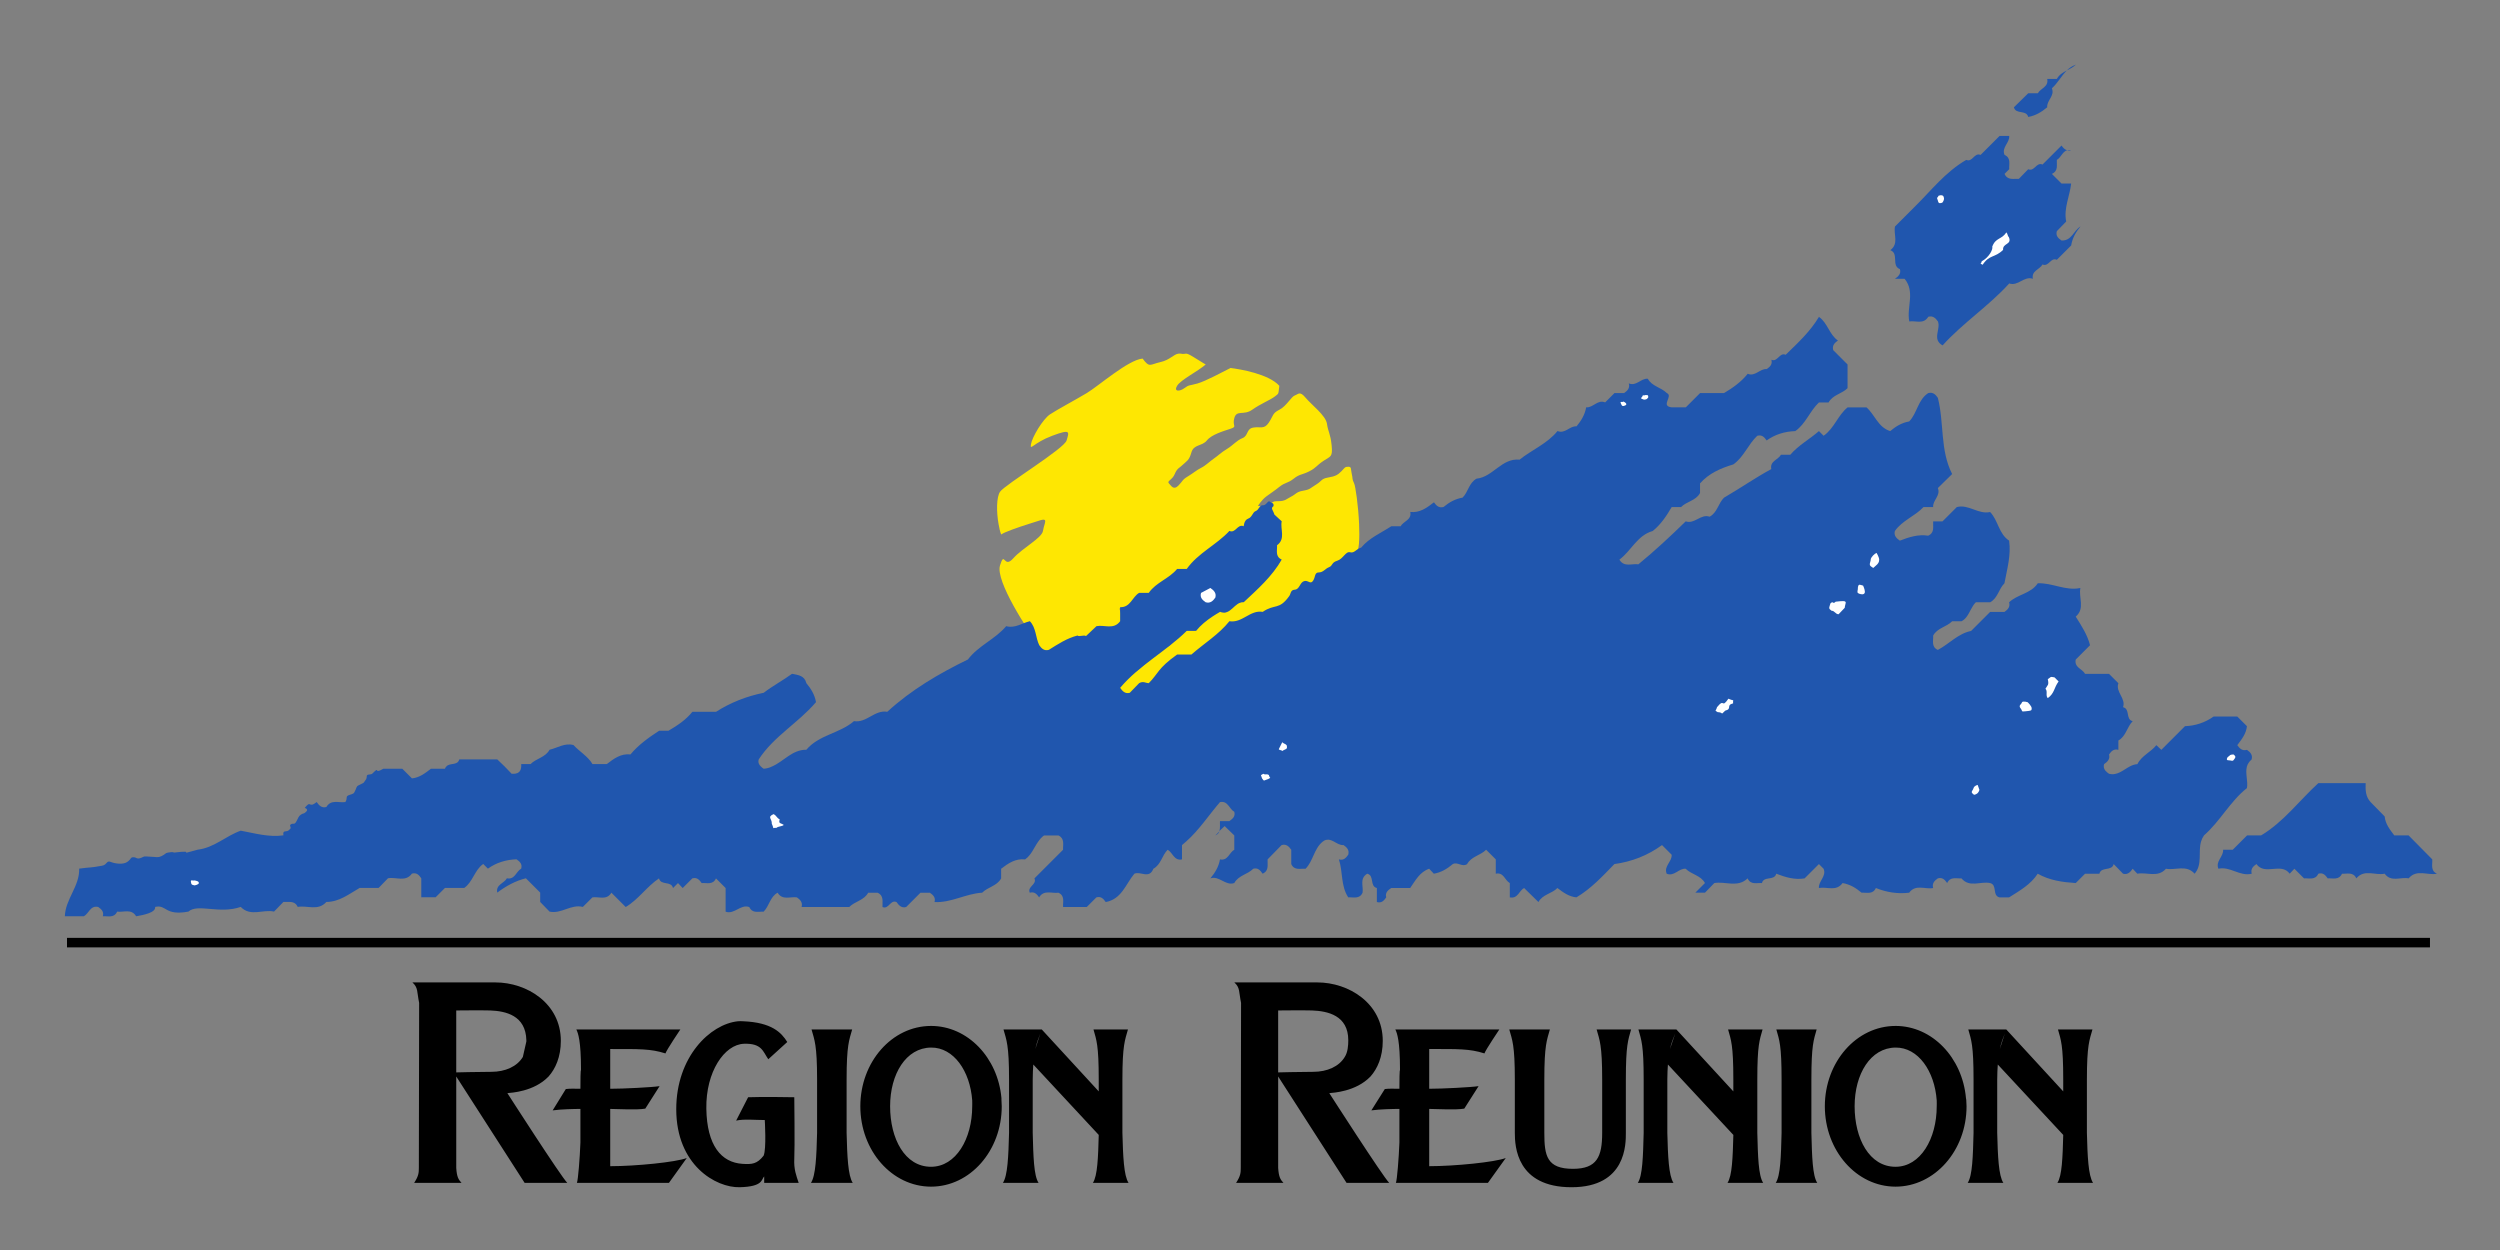
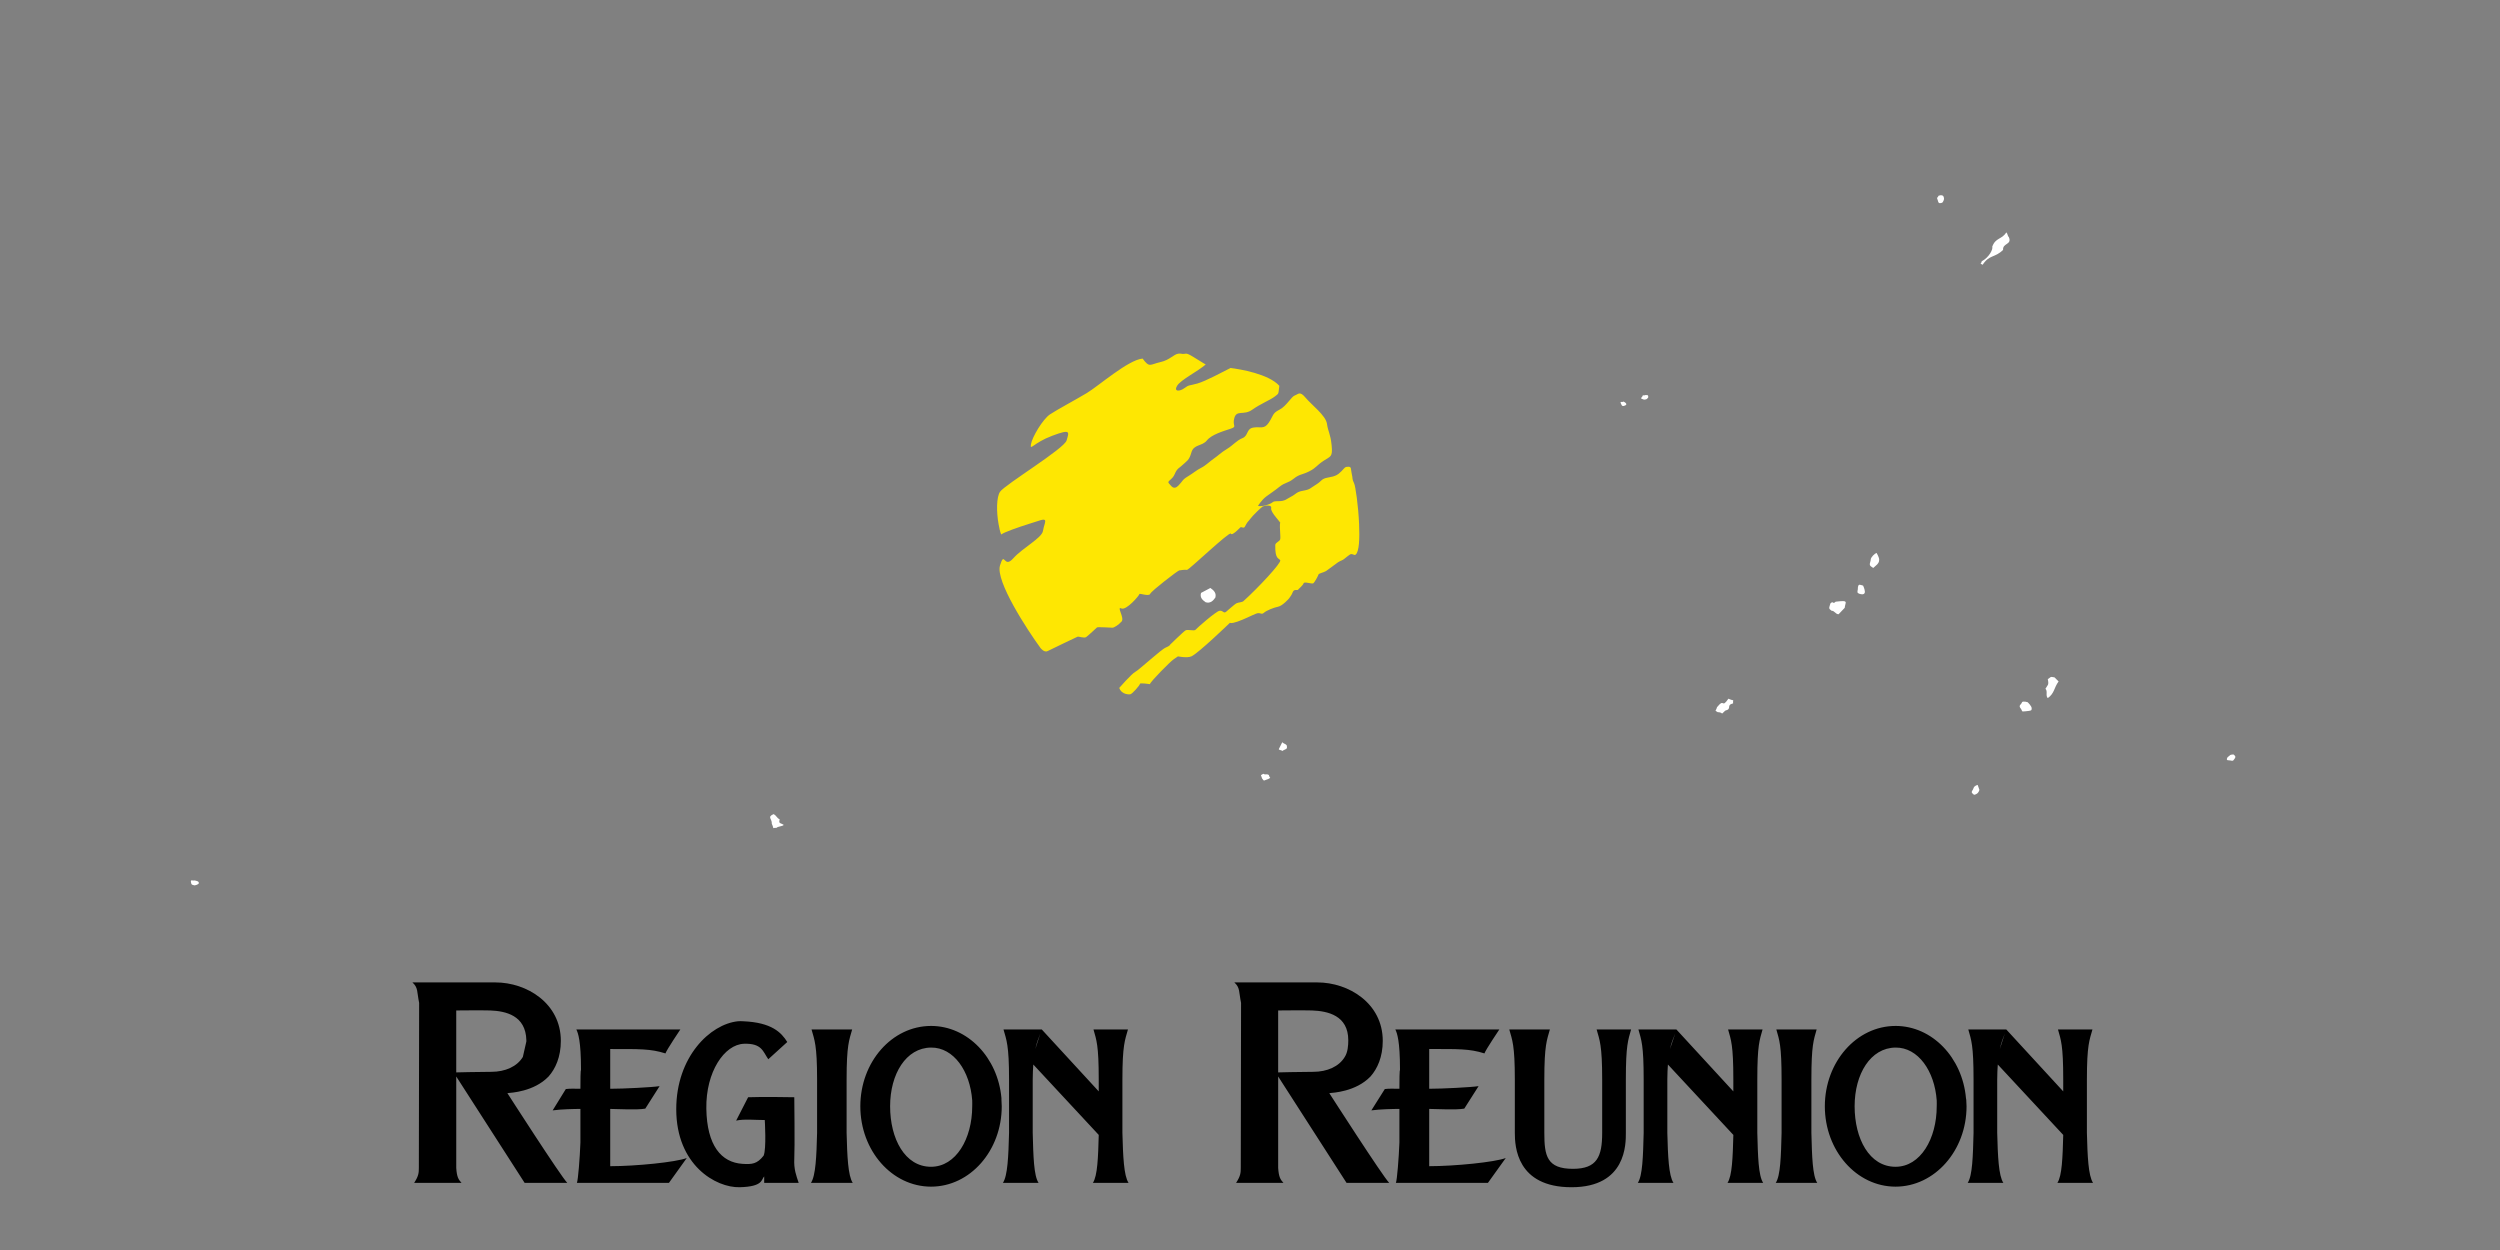
<svg xmlns="http://www.w3.org/2000/svg" version="1.1" width="400" height="200" id="svg2816" xml:space="preserve">
  <rect width="100%" height="100%" fill="#808080" stroke="none" />
  <defs id="defs2820" />
  <g transform="matrix(1.25,0,0,-1.25,-254.799,1061.948)" id="g2826">
    <g transform="matrix(1.496,0,0,1.496,-81.169,-314.451)" id="g3355">
      <path d="m 364.188,117.719 c -0.515,0.064 -0.935,0.686 -1.938,0.906 -1.143,0.258 -1.144,0.642 -1.906,-0.375 -1.527,0.126 -4.697,2.922 -5.969,3.688 -1.272,0.762 -3.172,1.771 -3.938,2.281 -0.762,0.507 -1.905,2.425 -2.031,3.188 -0.129,0.765 0.247,-0.144 2.281,-0.906 2.034,-0.765 1.783,-0.391 1.531,0.5 -0.255,0.891 -6.618,4.738 -7.125,5.5 -0.384,0.576 -0.387,2.144 -0.156,3.438 0.075,0.423 0.155,0.813 0.281,1.125 0.348,-0.261 1.792,-0.759 2.938,-1.125 0.528,-0.177 1.002,-0.325 1.281,-0.406 0.555,-0.159 0.539,0.037 0.438,0.406 -0.06,0.189 -0.14,0.462 -0.188,0.75 -0.126,0.762 -2.171,1.794 -3.188,2.938 -1.017,1.146 -0.899,-0.906 -1.406,0.75 -0.51,1.653 2.946,6.933 4.344,8.844 0,0 0.399,0.504 0.75,0.312 0.348,-0.189 3.188,-1.531 3.188,-1.531 0.126,-0.066 0.716,0.19 0.938,0.031 0.222,-0.159 1.156,-1.031 1.156,-1.031 0.096,-0.063 1.497,0.031 1.656,0.031 0.159,0 0.621,-0.275 0.969,-0.656 0.351,-0.381 -0.571,-1.661 -0.031,-1.406 0.54,0.255 1.938,-1.405 1.938,-1.531 0,-0.129 1.03,0.287 1.156,-0.031 0.129,-0.318 2.938,-2.467 3.094,-2.5 0.162,-0.03 0.589,-0.096 0.844,-0.062 0.192,0.024 4.561,-4.16 4.688,-3.875 0.126,0.288 1,-0.656 1,-0.656 0.159,-0.129 0.371,0.161 0.5,-0.094 0.057,-0.117 0.114,-0.215 0.156,-0.281 0.156,-0.273 0.229,-0.279 0.406,-0.531 0.222,-0.321 1.218,-1.281 1.344,-1.344 0.129,-0.063 1.002,-0.257 0.906,0.188 -0.096,0.447 1.098,1.561 0.969,1.594 -0.018,0.002 -0.025,0.025 -0.031,0.094 -0.039,0.333 0.085,1.412 0.031,1.625 -0.063,0.258 -0.525,0.352 -0.531,0.625 -0.03,1.557 0.375,1.37 0.531,1.625 0.162,0.255 -2.35,2.944 -3.938,4.375 -0.138,0.126 -0.497,0.123 -0.719,0.219 -0.222,0.096 -1.063,0.875 -1.156,0.938 -0.273,0.18 -0.306,-0.191 -0.688,-0.125 -0.381,0.063 -2.437,1.872 -2.562,2.031 -0.126,0.159 -0.841,-0.064 -1.062,0.062 -0.222,0.129 -1.656,1.531 -1.656,1.531 0,0 0.008,0.12 -0.469,0.312 -0.477,0.189 -2.869,2.402 -3.25,2.594 -0.381,0.189 -1.719,1.719 -1.719,1.719 0.285,0.762 1.099,0.688 1.156,0.688 0.222,0 1.062,-0.999 1.062,-1.125 0,-0.126 1.062,0.031 1.062,0.031 0.096,-0.318 2.212,-2.433 2.5,-2.625 0.285,-0.189 0.5,-0.344 0.5,-0.344 0,0 0.97,0.204 1.438,0 0.732,-0.318 4.125,-3.594 4.125,-3.594 0,0 0.081,0.13 0.812,-0.125 0.732,-0.255 1.492,-0.655 1.969,-0.844 0.477,-0.192 0.556,0.161 0.844,-0.094 0.285,-0.255 1.054,-0.56 1.531,-0.656 0.477,-0.096 1.156,-0.875 1.156,-0.875 0.096,-0.159 0.28,-0.34 0.406,-0.688 0.129,-0.351 0.499,-0.154 0.562,-0.25 0.063,-0.096 0.531,-0.466 0.594,-0.688 0.063,-0.222 0.869,0.096 1.031,0 0.156,-0.096 0.529,-0.811 0.562,-0.938 0.033,-0.129 0.557,-0.216 0.812,-0.375 0.252,-0.159 0.993,-0.746 1.281,-0.938 0.285,-0.189 0.467,-0.181 0.719,-0.406 0.255,-0.222 0.279,-0.214 0.531,-0.406 0.255,-0.192 0.466,0.129 0.625,0 0.393,-0.315 0.441,-1.733 0.375,-3.281 -0.084,-1.938 -0.387,-4.059 -0.531,-4.344 -0.252,-0.51 -0.124,-0.493 -0.25,-1 -0.129,-0.51 0.006,-0.781 -0.375,-0.781 -0.384,0 -0.369,0.116 -0.75,0.5 -0.381,0.381 -0.644,0.53 -1.406,0.656 -0.762,0.126 -0.645,0.366 -1.281,0.75 -0.636,0.381 -0.613,0.527 -1.375,0.656 -0.762,0.126 -0.774,0.373 -1.281,0.625 -0.51,0.258 -0.641,0.5 -1.406,0.5 -0.762,0 -0.363,0.12 -1.125,0.375 -0.762,0.252 -1.031,0.125 -1.031,0.125 0,0 0.365,-0.616 0.875,-1 0.507,-0.381 0.77,-0.521 1.406,-1.031 0.636,-0.51 0.895,-0.365 1.531,-0.875 0.636,-0.507 0.894,-0.4 1.656,-0.781 0.762,-0.384 0.766,-0.615 1.531,-1.125 0.762,-0.507 1.001,-0.384 0.875,-1.656 -0.126,-1.275 -0.374,-1.421 -0.5,-2.312 -0.126,-0.891 -1.645,-2.019 -2.281,-2.781 -0.636,-0.765 -0.775,-0.376 -1.156,-0.25 -0.381,0.129 -0.894,1.15 -1.656,1.531 -0.762,0.384 -0.618,0.61 -1.125,1.375 -0.51,0.762 -0.891,0.402 -1.656,0.531 -0.762,0.126 -0.52,0.873 -1.156,1.125 -0.636,0.255 -1.02,0.775 -1.656,1.156 -0.636,0.381 -1.025,0.779 -1.406,1.031 -0.381,0.255 -0.868,0.748 -1.375,1 -0.51,0.258 -0.77,0.522 -1.406,0.906 -0.636,0.381 -0.524,0.49 -1.031,1 -0.51,0.51 -0.745,0.005 -1,-0.25 -0.255,-0.255 0.37,-0.364 0.625,-1 0.255,-0.639 0.525,-0.653 0.906,-1.031 0.381,-0.384 0.62,-0.39 0.875,-1.281 0.255,-0.891 1.149,-0.645 1.656,-1.281 0.507,-0.636 1.769,-0.995 2.531,-1.25 0.765,-0.255 0.151,-0.265 0.406,-1.156 0.252,-0.891 1.015,-0.239 1.906,-0.875 0.891,-0.636 1.899,-1.025 2.406,-1.406 0.51,-0.381 0.371,-0.265 0.5,-1.156 -1.143,-1.272 -4.202,-1.78 -5.219,-1.906 -0.762,0.381 -2.643,1.401 -3.531,1.656 -0.891,0.255 -0.899,0.119 -1.406,0.5 -0.51,0.381 -1.165,0.386 -0.781,-0.25 0.381,-0.636 2.175,-1.519 3.062,-2.281 0,0 -0.264,-0.145 -1.281,-0.781 -1.017,-0.636 -0.742,-0.249 -1.375,-0.375 -0.08,-0.016 -0.176,-0.009 -0.25,0 z" transform="matrix(0.8,0,0,-0.8,0,842)" id="path2856" style="fill:#fee702;fill-opacity:1;fill-rule:nonzero;stroke:none" />
-       <path d="m 460.156,86.812 c -0.386,0.143 -0.704,0.36 -0.969,0.625 0.339,-0.177 0.7,-0.354 0.969,-0.625 z m -0.969,0.625 c -0.422,0.22 -0.816,0.449 -1.062,0.906 l -1.031,0 c 0.18,0.855 -0.712,0.988 -1,1.531 l -1.031,0 -1.531,1.5 c 0.204,0.798 1.327,0.233 1.531,1.031 0.78,-0.132 1.434,-0.53 2.031,-1.031 -0.063,-0.738 0.836,-1.224 0.5,-2.031 0.617,-0.549 1.011,-1.323 1.594,-1.906 z m -7.188,7 c -0.678,0.681 -1.353,1.353 -2.031,2.031 -0.666,-0.297 -0.865,0.828 -1.531,0.531 -2.235,1.29 -3.763,3.296 -5.562,5.062 -0.678,0.681 -1.385,1.385 -2.062,2.062 -0.174,0.849 0.445,1.835 -0.5,2.531 0.963,0.366 0.071,1.665 1.031,2.031 0.141,0.495 -0.174,0.782 -0.531,1.031 l 1.031,0 c 1.155,1.416 0.194,3.047 0.5,4.562 0.696,-0.111 1.521,0.349 2.031,-0.5 0.492,-0.138 0.782,0.143 1.031,0.5 0.327,0.816 -0.667,1.915 0.5,2.562 2.181,-2.415 4.944,-4.21 7.125,-6.625 0.948,0.33 1.586,-0.83 2.531,-0.5 -0.18,-0.858 0.743,-0.988 1.031,-1.531 0.666,0.297 0.868,-0.797 1.531,-0.5 l 1.531,-1.531 c 0.129,-0.783 0.499,-1.434 1,-2.031 -0.738,0.429 -0.936,1.551 -2.031,1.5 -0.36,-0.246 -0.638,-0.505 -0.5,-1 0.339,-0.339 0.661,-0.689 1,-1.031 -0.285,-1.413 0.381,-2.7 0.531,-4.062 l -1.031,0 c -0.342,-0.339 -0.695,-0.692 -1.031,-1.031 0.717,-0.324 0.495,-0.945 0.531,-1.5 0.437,-0.234 0.6,-0.885 1.094,-1.031 -0.247,-0.071 -0.43,-0.262 -0.594,-0.5 -0.681,0.678 -1.353,1.353 -2.031,2.031 -0.663,-0.294 -0.868,0.8 -1.531,0.5 -0.339,0.339 -0.661,0.695 -1,1.031 -0.555,-0.033 -1.207,0.189 -1.531,-0.531 0.168,-0.171 0.329,-0.329 0.5,-0.5 -0.036,-0.552 0.217,-1.204 -0.5,-1.531 -0.342,-0.804 0.563,-1.29 0.5,-2.031 l -1.031,0 z m 7.219,1.531 c 0.123,0.035 0.273,0.047 0.438,0 -0.167,-0.035 -0.317,-0.036 -0.438,0 z m -26.531,17.812 c -0.933,1.578 -2.267,2.8 -3.562,4.062 -0.663,-0.297 -0.868,0.828 -1.531,0.531 0.138,0.495 -0.146,0.754 -0.5,1 -0.738,-0.063 -1.227,0.839 -2.031,0.5 -0.696,0.873 -1.586,1.504 -2.531,2.062 l -2.562,0 -1.531,1.531 -1.5,0 c -1.269,-0.144 0.207,-1.213 -0.531,-1.531 -0.603,-0.612 -1.587,-0.709 -2.031,-1.531 -0.738,-0.063 -1.227,0.839 -2.031,0.5 0.138,0.495 -0.143,0.782 -0.5,1.031 l -1.031,0 -1,1 c -0.804,-0.339 -1.296,0.594 -2.031,0.531 -0.135,0.783 -0.53,1.434 -1.031,2.031 -0.738,-0.063 -1.224,0.839 -2.031,0.5 -1.104,1.356 -2.736,2.006 -4.062,3.062 -1.911,-0.189 -2.845,1.857 -4.594,2.031 -0.822,0.444 -0.891,1.428 -1.5,2.031 -0.783,0.132 -1.434,0.496 -2.031,1 -0.492,0.141 -0.782,-0.143 -1.031,-0.5 -0.75,0.579 -1.502,1.148 -2.531,1.031 0.18,0.858 -0.743,0.988 -1.031,1.531 l -1,0 c -1.116,0.729 -2.358,1.243 -3.219,2.281 -0.573,0.159 -0.711,0.626 -1.188,0.5 -0.477,-0.126 -0.739,0.714 -1.375,0.906 -0.636,0.192 -0.464,0.531 -0.875,0.688 -0.414,0.159 -0.617,0.562 -1.094,0.562 -0.477,0 -0.34,0.492 -0.625,0.906 -0.288,0.414 -0.525,-0.128 -0.969,0.031 -0.447,0.159 -0.462,0.873 -0.969,0.906 -0.51,0.03 -0.403,0.464 -0.625,0.719 -1.08,1.494 -1.508,0.765 -2.812,1.656 -0.678,-0.117 -1.226,0.188 -1.781,0.5 -0.552,0.312 -1.112,0.611 -1.781,0.5 -1.146,1.431 -2.709,2.369 -4.062,3.562 l -1.531,0 c -2.1,1.494 -2.011,2.046 -3.031,3.062 -0.336,0 -0.584,-0.255 -1.031,0 -0.336,0.339 -0.661,0.692 -1,1.031 -0.492,0.141 -0.785,-0.177 -1.031,-0.531 2.043,-2.424 4.893,-3.889 7.125,-6.094 l 1,0 c 0.492,-0.615 1.108,-1.105 1.75,-1.531 0.264,-0.177 0.536,-0.338 0.812,-0.5 1.167,0.459 1.517,-1.106 2.531,-1.031 1.494,-1.404 3.027,-2.744 4.062,-4.562 -0.72,-0.324 -0.464,-0.976 -0.5,-1.531 0.945,-0.69 0.323,-1.714 0.5,-2.562 -0.342,-0.339 -0.442,-0.38 -0.781,-0.719 -0.141,-0.498 -0.451,-0.657 -0.094,-0.906 0.03,-0.411 -0.153,-0.244 -0.375,-0.469 -0.222,-0.222 -0.369,0.405 -0.75,0.375 -0.381,-0.033 -0.43,0.499 -0.781,0.625 -0.348,0.129 -0.365,0.653 -0.812,0.812 -0.444,0.159 -0.469,0.812 -0.469,0.812 -0.663,-0.297 -0.868,0.797 -1.531,0.5 -1.395,1.506 -3.348,2.353 -4.562,4.062 l -1.031,0 c -0.852,1.047 -2.251,1.431 -3.031,2.562 l -1.031,0 c -0.738,0.429 -0.936,1.582 -2.031,1.531 l 0,1 0,0.5 c -0.693,0.948 -1.685,0.357 -2.531,0.531 -0.51,0.51 -0.615,0.552 -1.125,1.062 -0.171,-0.168 -0.735,0.108 -0.906,-0.062 -1.128,0.288 -2.096,0.925 -3.062,1.531 -0.495,0.141 -0.785,-0.14 -1.031,-0.5 -0.399,-0.822 -0.322,-1.849 -1,-2.562 -0.843,0.198 -1.595,0.792 -2.531,0.531 -1.176,1.395 -2.987,2.09 -4.094,3.562 -3.111,1.515 -6.057,3.242 -8.625,5.594 -1.35,-0.234 -2.216,1.222 -3.562,1 -1.515,1.317 -3.753,1.458 -5.094,3.062 -1.497,-0.027 -2.42,1.244 -3.656,1.781 -0.288,0.141 -0.573,0.226 -0.906,0.25 -0.114,-0.078 -0.226,-0.154 -0.312,-0.25 -0.189,-0.189 -0.315,-0.414 -0.219,-0.75 1.602,-2.469 4.256,-3.92 6.125,-6.125 -0.135,-0.783 -0.53,-1.434 -1.031,-2.031 -0.195,-0.81 -0.88,-0.874 -1.531,-1 -0.987,0.72 -2.062,1.284 -3.031,2.031 -1.821,0.369 -3.525,1.032 -5.094,2.031 l -2.531,0 c -0.696,0.873 -1.615,1.473 -2.562,2.031 l -1,0 c -1.116,0.729 -2.201,1.496 -3.062,2.531 -1.029,-0.117 -1.778,0.455 -2.531,1.031 l -1.531,0 c -0.507,-0.849 -1.384,-1.323 -2.031,-2.031 -0.934,-0.261 -1.72,0.305 -2.562,0.5 -0.443,0.822 -1.429,0.922 -2.031,1.531 l -1,0 c 0.012,0.099 0.002,0.187 0,0.25 -0.017,0.594 -0.375,0.844 -1.031,0.781 -0.256,-0.258 -0.497,-0.526 -0.75,-0.781 -0.254,-0.255 -0.527,-0.498 -0.781,-0.75 l -4.062,0 c -0.176,0.687 -1.012,0.339 -1.375,0.75 -0.057,0.06 -0.129,0.139 -0.156,0.25 l -1.5,0 c -0.614,0.468 -1.222,0.956 -2.031,1.031 l -1.031,-1.031 -2.031,0 c -1.134,0.672 -0.273,-0.39 -1.188,0.531 0,0 -0.026,0.064 -0.375,0.094 -0.349,0.033 -0.09,0.276 -0.344,0.594 -0.254,0.318 -0.056,0.215 -0.5,0.438 -0.445,0.222 -0.373,0.117 -0.562,0.594 -0.191,0.477 -0.242,0.404 -0.688,0.562 -0.446,0.159 -0.122,0.336 -0.406,0.75 -0.694,0.108 -1.524,-0.318 -2.031,0.531 -0.494,0.141 -0.785,-0.177 -1.031,-0.531 -0.92,0.738 -0.555,-0.287 -1.281,0.625 0,0 0.442,0.118 0.156,0.406 -0.287,0.285 -0.275,0.12 -0.562,0.312 -0.285,0.192 -0.277,0.369 -0.5,0.75 -0.223,0.381 -0.275,0.122 -0.562,0.281 -0.285,0.159 0.161,0.341 -0.156,0.562 -0.313,0.393 -0.761,-0.053 -0.656,0.625 -1.57,0.222 -3.049,-0.221 -4.562,-0.5 -0.79,0.276 -1.52,0.745 -2.25,1.156 -0.73,0.414 -1.478,0.77 -2.344,0.875 -2.674,0.729 0.203,-0.029 -2.531,0.312 -0.19,-0.096 -0.37,-0.033 -0.656,0 -0.286,0.033 -0.274,0.183 -0.688,0.375 -0.412,0.189 -0.457,0.092 -1.25,0.062 -0.796,-0.033 -0.461,-0.064 -0.938,0.125 -0.477,0.192 -0.463,-0.062 -0.812,-0.062 -0.349,0 -0.181,0.121 -0.625,0.469 -0.446,0.351 -1.336,0.223 -1.812,0.031 -0.477,-0.192 -0.366,0.31 -0.938,0.406 -1.504,0.273 -0.979,0.112 -2.438,0.312 0.067,1.869 -1.478,3.261 -1.531,5.094 l 2.031,0 c 0.543,-0.288 0.676,-1.18 1.531,-1 0.356,0.246 0.638,0.508 0.5,1 0.552,-0.036 1.207,0.22 1.531,-0.5 0.694,0.108 1.522,-0.349 2.031,0.5 0.781,-0.132 2.126,-0.394 2.031,-1 1.25,-0.285 0.988,0.977 3.562,0.5 0.986,-0.891 3.306,0.295 5.594,-0.5 1.056,1.089 2.389,0.227 3.562,0.5 0.339,-0.339 0.66,-0.692 1,-1.031 0.552,0.039 1.207,-0.189 1.531,0.531 1.014,-0.192 2.183,0.468 3.062,-0.531 1.4,-0.006 2.434,-0.855 3.562,-1.5 l 2.031,0 c 0.339,-0.342 0.66,-0.692 1,-1.031 0.846,-0.174 1.87,0.445 2.562,-0.5 0.495,-0.141 0.753,0.143 1,0.5 l 0,2.031 1.531,0 c 0.339,-0.339 0.66,-0.664 1,-1 l 2.062,0 c 0.931,-0.645 1.099,-1.917 2.031,-2.562 0.171,0.171 0.329,0.329 0.5,0.5 0.913,-0.654 1.946,-0.961 3.062,-1 0.356,0.246 0.638,0.505 0.5,1 -0.542,0.288 -0.676,1.211 -1.531,1.031 -0.289,0.543 -1.212,0.673 -1.031,1.531 0.927,-0.69 1.928,-1.255 3.062,-1.531 0.508,0.51 1.022,1.021 1.531,1.531 l 0,1 c 0.339,0.339 0.661,0.692 1,1.031 1.252,0.282 2.304,-0.827 3.562,-0.5 L 301.5,175.875 c 0.693,-0.108 1.521,0.352 2.031,-0.5 0.507,0.51 1.021,1.021 1.531,1.531 1.365,-0.807 2.252,-2.187 3.562,-3.062 0.201,0.798 1.299,0.23 1.5,1.031 0.171,-0.174 0.36,-0.36 0.531,-0.531 0.171,0.171 0.329,0.357 0.5,0.531 0.336,-0.342 0.689,-0.692 1.031,-1.031 0.492,-0.138 0.751,0.143 1,0.5 0.552,-0.039 1.207,0.22 1.531,-0.5 0.339,0.339 0.692,0.689 1.031,1.031 l 0,2.531 c 0.948,0.327 1.583,-0.827 2.531,-0.5 0.324,0.72 0.976,0.464 1.531,0.5 0.609,-0.603 0.681,-1.587 1.5,-2.031 0.51,0.852 1.367,0.392 2.062,0.5 0.354,0.246 0.638,0.539 0.5,1.031 l 5.094,0 c 0.6,-0.609 1.587,-0.709 2.031,-1.531 l 1,0 c 0.72,0.327 0.492,0.979 0.531,1.531 0.663,0.297 0.834,-0.828 1.5,-0.531 0.246,0.357 0.536,0.672 1.031,0.531 0.507,-0.51 1.021,-1.021 1.531,-1.531 l 1,0 c 0.354,0.246 0.638,0.508 0.5,1 1.782,0.096 3.348,-0.904 5.094,-1 0.6,-0.609 1.587,-0.709 2.031,-1.531 l 0,-1.031 c 0.753,-0.579 1.534,-1.117 2.562,-1 0.681,-0.471 0.944,-1.261 1.406,-1.906 0.171,-0.243 0.37,-0.482 0.625,-0.656 l 1.531,0 c 0.339,0.156 0.461,0.401 0.5,0.656 0.044,0.282 -0.018,0.584 0,0.875 -1.014,1.02 -2.046,2.046 -3.062,3.062 0.294,0.666 -0.797,0.868 -0.5,1.531 0.492,-0.138 0.754,0.143 1,0.5 0.507,-0.852 1.369,-0.392 2.062,-0.5 0.72,0.327 0.464,0.979 0.5,1.531 l 2.531,0 1.031,-1.031 c 0.492,-0.141 0.754,0.146 1,0.5 1.716,-0.318 2.135,-1.924 3.062,-3.031 0.645,-0.3 1.596,0.609 2.031,-0.531 0.822,-0.444 0.919,-1.428 1.531,-2.031 0.54,0.291 0.676,1.211 1.531,1.031 l 0,-1.531 c 0.156,-0.123 0.293,-0.24 0.438,-0.375 1.395,-1.23 2.416,-2.821 3.625,-4.219 0.855,-0.183 0.988,0.743 1.531,1.031 0.138,0.495 -0.177,0.754 -0.531,1 l -1,0 c -0.022,0.347 0.044,0.745 -0.062,1.062 0.185,-0.185 0.375,-0.346 0.562,-0.531 0.336,0.339 0.689,0.661 1.031,1 l 0,0.656 0,0.875 c -0.543,0.291 -0.676,1.211 -1.531,1.031 -0.132,0.78 -0.527,1.434 -1.031,2.031 0.948,-0.327 1.615,0.827 2.562,0.5 0.441,-0.825 1.431,-0.919 2.031,-1.531 0.495,-0.138 0.754,0.174 1,0.531 0.72,-0.327 0.495,-0.979 0.531,-1.531 0.51,-0.51 0.99,-1.024 1.5,-1.531 0.492,-0.141 0.782,0.143 1.031,0.5 l 0,1.531 c 0.324,0.72 0.976,0.461 1.531,0.5 0.831,-0.84 0.893,-2.153 1.844,-2.906 0.054,-0.048 0.128,-0.086 0.188,-0.125 0.384,-0.162 0.7,-0.04 1,0.125 0.333,0.18 0.644,0.405 1.031,0.375 0.357,0.246 0.638,0.536 0.5,1.031 -0.249,0.357 -0.508,0.638 -1,0.5 0.441,1.329 0.187,2.824 1,4.062 0.552,-0.039 1.207,0.22 1.531,-0.5 0.108,-0.693 -0.349,-1.524 0.5,-2.031 0.798,0.201 0.233,1.327 1.031,1.531 l 0,1.5 c 0.495,0.141 0.754,-0.143 1,-0.5 -0.138,-0.495 0.174,-0.754 0.531,-1 l 2.031,0 c 0.558,-0.801 1.023,-1.714 2.031,-2.062 0.171,0.171 0.329,0.357 0.5,0.531 0.783,-0.135 1.434,-0.527 2.031,-1.031 0.507,-0.267 1.021,0.366 1.531,0 0.444,-0.822 1.428,-0.919 2.031,-1.531 0.339,0.339 0.692,0.689 1.031,1.031 l 0,1.531 c 0.855,-0.183 0.957,0.709 1.5,1 l 0,1.531 c 0.852,0.18 0.988,-0.712 1.531,-1 0.51,0.507 1.024,0.993 1.531,1.5 0.444,-0.822 1.431,-0.891 2.031,-1.5 0.615,0.465 1.221,0.922 2.031,1 1.575,-0.936 2.803,-2.267 4.062,-3.562 1.866,-0.255 3.573,-0.924 5.094,-2.031 0.339,0.336 0.695,0.692 1.031,1.031 0.063,0.738 -0.87,1.224 -0.531,2.031 0.804,0.336 1.293,-0.594 2.031,-0.531 0.6,0.612 1.619,0.706 2.062,1.531 l -1.031,1.031 1.031,0 1,-1.031 c 1.182,-0.21 2.498,0.529 3.562,-0.5 0.324,0.72 0.979,0.461 1.531,0.5 0.204,-0.798 1.33,-0.202 1.531,-1 0.984,0.375 1.957,0.683 3.031,0.5 l 1.531,-1.531 c 0.171,0.171 0.326,0.329 0.5,0.5 0.339,0.804 -0.563,1.325 -0.5,2.062 0.846,-0.174 1.838,0.417 2.531,-0.531 0.783,0.132 1.437,0.527 2.031,1.031 0.555,-0.036 1.204,0.217 1.531,-0.5 1.146,0.459 2.329,0.65 3.562,0.5 0.693,-0.948 1.716,-0.329 2.562,-0.5 -0.138,-0.495 0.143,-0.785 0.5,-1.031 0.492,-0.138 0.751,0.143 1,0.5 0.324,-0.72 0.976,-0.464 1.531,-0.5 0.873,1.032 2.054,0.281 3.062,0.5 0.798,0.204 0.202,1.327 1,1.531 l 1.031,0 c 1.128,-0.714 2.307,-1.37 3.062,-2.531 1.26,0.717 2.643,0.904 4.062,1 0.339,-0.339 0.661,-0.664 1,-1 l 1.531,0 c 0.204,-0.798 1.327,-0.233 1.531,-1.031 0.339,0.339 0.661,0.689 1,1.031 0.495,0.138 0.785,-0.174 1.031,-0.531 0.171,0.171 0.329,0.357 0.5,0.531 1.014,-0.195 2.18,0.465 3.062,-0.531 1.011,0.192 2.183,-0.468 3.062,0.531 0.864,-0.993 0.357,-2.316 0.688,-3.438 0.063,-0.222 0.172,-0.455 0.312,-0.656 1.731,-1.515 2.782,-3.623 4.594,-5.062 0.141,-0.744 -0.204,-1.583 0,-2.312 0.075,-0.27 0.233,-0.513 0.5,-0.75 0.141,-0.495 -0.143,-0.782 -0.5,-1.031 -0.495,0.141 -0.785,-0.146 -1.031,-0.5 0.465,-0.615 0.953,-1.221 1.031,-2.031 l -1.031,-1.031 -2.531,0 c -0.912,0.651 -1.946,0.989 -3.062,1.031 -0.849,0.849 -1.685,1.682 -2.531,2.531 -0.171,-0.171 -0.36,-0.329 -0.531,-0.5 -0.6,0.756 -1.581,1.122 -2.031,2.031 -0.297,0.015 -0.554,0.112 -0.812,0.25 -0.702,0.366 -1.319,1.003 -2.219,0.781 -0.291,-0.201 -0.554,-0.436 -0.562,-0.781 0,-0.072 0.004,-0.154 0.031,-0.25 0.357,-0.246 0.669,-0.536 0.531,-1.031 0.246,-0.357 0.505,-0.638 1,-0.5 l 0,-1 c 0.819,-0.444 0.919,-1.46 1.531,-2.062 -0.798,-0.201 -0.233,-1.296 -1.031,-1.5 0.327,-0.948 -0.83,-1.615 -0.5,-2.562 -0.342,-0.339 -0.664,-0.661 -1,-1 l -2.562,0 c -0.291,-0.546 -1.18,-0.673 -1,-1.531 0.51,-0.507 1.024,-1.021 1.531,-1.531 -0.285,-1.128 -0.925,-2.094 -1.531,-3.062 1.029,-0.873 0.284,-2.049 0.5,-3.062 -1.581,0.342 -3.009,-0.575 -4.562,-0.5 -0.729,1.113 -2.168,1.17 -3.062,2.031 0.138,0.498 -0.146,0.782 -0.5,1.031 l -1.531,0 -0.5,0.5 -1.531,1.531 c -1.41,0.288 -2.353,1.395 -3.562,2.031 -0.72,-0.324 -0.464,-0.976 -0.5,-1.531 0.444,-0.822 1.428,-0.919 2.031,-1.531 l 1,0 c 0.24,-0.129 0.415,-0.293 0.562,-0.5 0.354,-0.477 0.537,-1.102 0.969,-1.531 l 1.531,0 c 0.822,-0.441 0.919,-1.428 1.531,-2.031 0.279,-1.515 0.722,-2.99 0.5,-4.562 -1.113,-0.729 -1.167,-2.168 -2.031,-3.062 -1.251,0.285 -2.303,-0.858 -3.562,-0.531 -0.507,0.51 -1.021,1.024 -1.531,1.531 l -1,0 c -0.036,0.555 0.186,1.207 -0.531,1.531 -1.074,-0.168 -2.047,0.153 -3.031,0.531 -0.354,-0.246 -0.669,-0.539 -0.531,-1.031 0.786,-1.128 2.151,-1.585 3.062,-2.562 l 1.031,0 c -0.063,-0.735 0.836,-1.227 0.5,-2.031 0.507,-0.51 1.021,-0.993 1.531,-1.5 -1.308,-2.568 -0.841,-5.474 -1.531,-8.156 -0.249,-0.357 -0.539,-0.641 -1.031,-0.5 -1.113,0.729 -1.167,2.134 -2.031,3.031 -0.78,0.132 -1.437,0.527 -2.031,1.031 -1.296,-0.402 -1.631,-1.736 -2.531,-2.531 l -2.031,0 c -1.047,0.852 -1.431,2.248 -2.562,3.031 l -0.5,-0.5 c -0.996,0.873 -2.189,1.511 -3.062,2.531 l -1,0 c -0.291,0.543 -1.211,0.673 -1.031,1.531 -1.74,0.945 -3.353,2.07 -5.062,3.062 -0.612,0.603 -0.712,1.587 -1.531,2.031 -0.948,-0.327 -1.615,0.827 -2.562,0.5 -1.635,1.596 -3.296,3.148 -5.062,4.594 -0.693,-0.108 -1.524,0.352 -2.031,-0.5 1.26,-0.93 1.903,-2.595 3.562,-3.062 0.87,-0.696 1.476,-1.615 2.031,-2.562 l 1,0 c 0.603,-0.609 1.587,-0.675 2.031,-1.5 l 0,-1.031 c 0.954,-1.083 2.221,-1.626 3.562,-2.031 1.125,-0.786 1.585,-2.154 2.562,-3.062 0.492,-0.141 0.751,0.143 1,0.5 0.912,-0.654 1.946,-0.961 3.062,-1 1.128,-0.786 1.556,-2.151 2.531,-3.062 l 1.031,0 c 0.444,-0.825 1.428,-0.919 2.031,-1.531 l 0,-2.531 c -0.51,-0.51 -1.024,-1.024 -1.531,-1.531 -0.141,-0.495 0.143,-0.782 0.5,-1.031 -0.933,-0.645 -1.098,-1.886 -2.031,-2.531 z m 53.406,49.875 c -2.04,1.86 -3.704,4.148 -6.125,5.594 l -1.5,0 c -0.51,0.51 -1.024,1.021 -1.531,1.531 l -1.031,0 c 0.063,0.738 -0.839,1.224 -0.5,2.031 1.251,-0.285 2.305,0.858 3.562,0.531 -0.138,-0.495 0.143,-0.785 0.5,-1.031 0.918,1.275 2.635,-0.223 3.562,1.031 0.168,-0.174 0.329,-0.36 0.5,-0.531 l 1.031,1.031 c 0.552,-0.036 1.207,0.217 1.531,-0.5 0.495,-0.141 0.754,0.143 1,0.5 0.555,-0.036 1.204,0.217 1.531,-0.5 0.552,0.036 1.204,-0.22 1.531,0.5 0.873,-1.032 2.023,-0.284 3.031,-0.5 0.693,0.945 1.716,0.326 2.562,0.5 0.873,-1.032 2.023,-0.284 3.031,-0.5 -0.72,-0.327 -0.464,-0.979 -0.5,-1.531 -0.846,-0.849 -1.685,-1.714 -2.531,-2.562 l -1.531,0 c -0.465,-0.615 -0.953,-1.221 -1.031,-2.031 -0.51,-0.51 -0.99,-1.024 -1.5,-1.531 -0.549,-0.585 -0.561,-1.302 -0.531,-2.031 l -5.062,0 z M 368.562,168.812 c -0.148,0.148 -0.29,0.289 -0.438,0.438 0.255,-0.115 0.37,-0.259 0.438,-0.438 z" transform="matrix(0.8,0,0,-0.8,0,842)" id="path2860" style="fill:#2056ae;fill-opacity:1;fill-rule:nonzero;stroke:none" />
      <path d="m 445.656,100.781 c -0.126,0.063 -0.186,-0.001 -0.219,0.125 -0.03,0.129 -0.19,0.089 -0.094,0.281 0.096,0.189 0.06,0.47 0.312,0.438 0.255,-0.033 0.248,-0.058 0.344,-0.25 0.093,-0.189 0.063,-0.31 0,-0.469 -0.063,-0.159 -0.344,-0.125 -0.344,-0.125 z m 7.062,3.969 c -0.474,0.783 -1.149,0.544 -1.5,1.531 0.096,0.255 -0.306,1.119 -1.125,1.562 -0.141,0.495 -0.263,0.129 0.094,0.375 0.729,-1.11 1.3,-0.718 2.188,-1.594 -0.066,-0.738 0.964,-0.537 0.625,-1.344 -0.171,-0.171 -0.11,-0.36 -0.281,-0.531 z m -38.656,17.406 c -0.033,0.093 -0.217,-0.062 -0.25,0.094 -0.03,0.162 -0.284,0.216 -0.062,0.312 0.222,0.093 0.216,0.092 0.375,0.062 0.159,-0.033 0.154,-0.06 0.25,-0.156 0.096,-0.096 0.031,-0.154 0.031,-0.25 0,-0.096 -0.344,-0.062 -0.344,-0.062 z m -2.281,0.688 c -0.159,0.129 -0.41,-0.099 -0.281,0.219 0.126,0.318 0.214,0.285 0.406,0.219 0.189,-0.063 0.186,-0.123 0.156,-0.219 -0.033,-0.093 -0.281,-0.219 -0.281,-0.219 z m 27.062,16.188 c -0.192,0.063 -0.625,0.467 -0.625,0.719 0,0.258 -0.256,0.558 0.062,0.75 0.315,0.192 0.119,0.193 0.438,-0.062 0.318,-0.255 0.406,-0.429 0.406,-0.688 0,-0.252 -0.281,-0.719 -0.281,-0.719 z m -1.781,3.406 c -0.087,-0.008 -0.156,0.029 -0.188,0.156 -0.066,0.255 0.003,0.211 -0.062,0.469 -0.063,0.252 0.06,0.309 0.312,0.375 0.255,0.063 0.469,0.005 0.469,-0.25 0,-0.255 -0.188,-0.656 -0.188,-0.656 -0.128,-0.032 -0.257,-0.086 -0.344,-0.094 z m -69.469,0.344 c -0.339,0.174 -0.661,0.36 -1,0.531 -0.138,0.495 0.146,0.754 0.5,1 0.495,0.141 0.782,-0.143 1.031,-0.5 0.138,-0.495 -0.174,-0.782 -0.531,-1.031 z M 435.25,144.188 c -0.165,-0.004 -0.403,0.022 -0.781,0.062 -0.339,0.342 -0.224,-0.151 -0.562,0.188 -0.138,0.495 -0.232,0.532 0.125,0.781 0.339,0 0.411,0.375 0.75,0.375 0.339,-0.339 0.317,-0.345 0.656,-0.688 0.041,-0.464 0.307,-0.708 -0.188,-0.719 z m 22.219,8.125 c -0.068,0.03 -0.123,0.109 -0.312,0.219 0.144,0.687 -0.019,0.596 -0.25,1.031 0.273,0.27 -0.023,0.73 0.25,1 0.735,-0.522 0.637,-1.082 1.156,-1.781 -0.135,-0.138 -0.299,-0.302 -0.438,-0.438 -0.238,-0.042 -0.338,-0.062 -0.406,-0.031 z M 423,154.625 c -0.78,1.134 -0.367,-0.141 -1.219,0.906 -0.138,0.495 -0.297,0.282 0.062,0.531 0.726,0.03 0.231,0.393 0.812,-0.156 0.798,-0.204 0.046,-0.577 0.844,-0.781 -0.036,-0.552 0.22,-0.173 -0.5,-0.5 z m 31.562,0.312 c -0.103,0.008 -0.156,0.029 -0.188,0.125 -0.063,0.189 -0.38,0.279 -0.125,0.594 0.252,0.321 -0.007,0.376 0.562,0.312 0.573,-0.063 0.625,-0.054 0.625,-0.312 C 455.438,155.404 455,155 455,155 c -0.191,-0.065 -0.334,-0.07 -0.438,-0.062 z m -79.281,4.344 c -0.171,0.342 -0.207,0.411 -0.375,0.75 0.168,0.171 0.204,0.019 0.375,0.188 0.354,-0.246 0.607,-0.13 0.469,-0.625 -0.171,-0.171 -0.301,-0.141 -0.469,-0.312 z m 101.75,1.312 c -0.222,0 -0.374,0.029 -0.438,0.125 -0.063,0.093 -0.187,0.088 -0.25,0.25 -0.066,0.159 -0.068,0.25 0.188,0.25 0.252,0 0.374,0.128 0.5,-0.031 0.126,-0.159 0.188,-0.248 0.188,-0.344 0,-0.096 -0.188,-0.25 -0.188,-0.25 z M 373.25,162.656 c -0.357,0.246 -0.263,0.006 -0.125,0.5 0.246,0.357 0.164,0.203 0.656,0.062 0.357,-0.246 0.201,0.058 0.062,-0.438 -0.342,-0.171 -0.258,0.043 -0.594,-0.125 z m 76.406,1.188 c 0,0 -0.374,0.086 -0.438,0.344 -0.063,0.252 -0.314,0.373 -0.125,0.562 0.192,0.192 0.182,0.189 0.438,0.062 0.252,-0.129 0.312,-0.438 0.312,-0.438 l -0.188,-0.531 z m -128.781,3.125 c -0.72,0.327 -0.151,0.479 -0.188,1.031 0.324,0.72 -0.052,0.402 0.5,0.438 0.171,-0.171 0.61,-0.141 0.781,-0.312 -0.357,-0.246 -0.576,-0.099 -0.438,-0.594 -0.339,-0.171 -0.317,-0.392 -0.656,-0.562 z m -62.281,7.094 c -0.079,0.041 -0.024,0.169 0,0.312 0.032,0.189 0.247,0.186 0.375,0.219 0,0 0.438,-0.091 0.438,-0.25 0,-0.159 -0.09,-0.187 -0.312,-0.25 -0.223,-0.063 -0.121,0.002 -0.375,-0.031 -0.064,-0.007 -0.099,-0.014 -0.125,0 z" transform="matrix(0.8,0,0,-0.8,0,842)" id="path2890" style="fill:white;fill-opacity:1;fill-rule:nonzero;stroke:none" />
-       <path d="m 196.246,697.429 202.179,0" id="path2910" style="fill:none;stroke:black;stroke-width:0.814;stroke-linecap:butt;stroke-linejoin:miter;stroke-miterlimit:4;stroke-opacity:1;stroke-dasharray:none" />
      <path d="m 282.25,184.969 c 0.635,0.573 0.47,1.002 0.719,2.188 l -0.031,17.656 c 0,0.51 -0.023,0.862 -0.5,1.594 l 5.062,0 c -0.319,-0.351 -0.498,-0.607 -0.562,-1.594 l 0,-9.781 7.312,11.375 4.562,0 c -0.698,-0.702 -6.406,-9.594 -6.406,-9.594 0.381,-0.042 2.838,-0.146 4.406,-1.781 0.727,-0.819 1.312,-2.075 1.312,-3.812 0,-4.008 -3.631,-6.25 -7,-6.25 l -8.875,0 z m 87.906,0 c 0.633,0.573 0.47,1.002 0.719,2.188 l -0.031,17.656 c 0,0.51 -0.023,0.862 -0.5,1.594 l 5.062,0 c -0.318,-0.351 -0.496,-0.607 -0.562,-1.594 l 0,-9.781 7.312,11.375 4.562,0 c -0.696,-0.702 -6.406,-9.594 -6.406,-9.594 0.381,-0.042 2.837,-0.146 4.406,-1.781 0.726,-0.819 1.312,-2.075 1.312,-3.812 0,-4.008 -3.631,-6.25 -7,-6.25 l -8.875,0 z m -83.219,3 c 0,0 2.799,-0.03 3.625,0 1.652,0.063 3.812,0.517 3.875,3.188 10e-4,0.045 0,0.083 0,0.125 l -0.375,1.656 c -0.611,1.023 -1.875,1.594 -3.375,1.594 -1.412,0 -3.75,0.062 -3.75,0.062 l 0,-6.625 z m 87.906,0 c 0,0 2.8,-0.03 3.625,0 1.653,0.063 3.875,0.517 3.875,3.188 0,0.573 -0.057,1.286 -0.375,1.781 -0.609,1.023 -1.875,1.594 -3.375,1.594 -1.413,0 -3.75,0.062 -3.75,0.062 l 0,-6.625 z M 317.062,189.125 c -2.966,0.309 -6.594,3.798 -6.594,9.406 0,5.979 4.237,8.407 6.781,8.344 2.541,-0.063 2.307,-0.838 2.625,-1.156 l 0,0.688 3.688,0 c -0.255,-0.765 -0.532,-1.448 -0.469,-2.594 0.063,-1.146 0,-6.562 0,-6.562 0,0 -3.474,-0.063 -4.938,0 l -1.281,2.5 c 0.828,-0.192 2.046,-0.062 3.062,-0.062 0,0 0.193,3.114 -0.125,3.812 -0.699,0.891 -1.233,0.938 -2.25,0.875 -2.283,-0.144 -3.812,-1.961 -3.875,-5.906 -0.063,-3.942 1.934,-6.869 4.031,-6.938 1.908,-0.063 2.024,0.831 2.594,1.656 l 2.031,-1.844 c -0.633,-1.017 -1.665,-2.093 -4.719,-2.219 -0.191,-0.008 -0.365,-0.021 -0.562,0 z m 20.656,0.5 c -4.179,0 -7.562,3.854 -7.562,8.594 0,4.743 3.384,8.594 7.562,8.594 4.179,0 7.562,-3.851 7.562,-8.594 0,-0.216 -0.016,-0.477 -0.031,-0.688 l 0,-0.188 c -0.387,-4.329 -3.613,-7.719 -7.531,-7.719 z m 103.156,0 c -4.179,0 -7.562,3.854 -7.562,8.594 0,4.743 3.384,8.594 7.562,8.594 4.179,0 7.594,-3.851 7.594,-8.594 0,-0.216 -0.016,-0.477 -0.031,-0.688 l -0.031,-0.188 c -0.387,-4.329 -3.613,-7.719 -7.531,-7.719 z M 299.781,190 c 0.191,0.381 0.5,1.227 0.5,4.281 0,0.321 -0.059,-0.475 -0.062,2.062 -0.663,0 -1.085,-0.032 -1.562,0.031 L 297.25,198.656 c 0.891,-0.126 2.374,-0.156 2.969,-0.156 -0.006,3.324 0,3.594 0,3.594 -0.063,1.656 -0.247,3.991 -0.375,4.312 l 9.844,0 1.906,-2.656 c -1.146,0.444 -5.455,0.875 -8.188,0.875 l 0,-6.125 c 0.762,0 2.826,0.131 3.75,-0.031 l 1.531,-2.406 c -0.825,0.126 -3.883,0.281 -5.281,0.281 l 0,-4.25 c 3.114,0 4.316,-0.038 5.906,0.469 0.126,-0.381 1.594,-2.562 1.594,-2.562 l -11.125,0 z m 25.156,0 c 0.318,1.143 0.594,1.654 0.594,5.344 l 0,5.719 c -0.063,2.481 -0.146,4.579 -0.656,5.344 l 4.469,0 c -0.507,-0.765 -0.593,-2.863 -0.656,-5.344 l 0,-5.719 c 0,-3.69 0.276,-4.201 0.594,-5.344 l -4.344,0 z m 20.531,0 c 0.318,1.143 0.594,1.654 0.594,5.344 l 0,5.719 c -0.066,2.481 -0.146,4.579 -0.656,5.344 l 3.812,0 c -0.51,-0.765 -0.562,-2.863 -0.625,-5.344 l 0,-5.719 c 0,-0.612 0.033,-1.141 0.062,-1.594 l 7,7.531 c -0.063,2.385 -0.133,4.384 -0.625,5.125 l 3.812,0 c -0.507,-0.765 -0.59,-2.863 -0.656,-5.344 l 0,-5.719 c 0,-3.69 0.276,-4.201 0.594,-5.344 l -3.688,0 c 0.318,1.143 0.562,1.654 0.562,5.344 l 0,1.281 -6.094,-6.625 -4.094,0 z m 41.906,0 c 0.192,0.381 0.5,1.227 0.5,4.281 0,0.321 -0.059,-0.475 -0.062,2.062 -0.663,0 -1.085,-0.032 -1.562,0.031 l -1.438,2.281 c 0.888,-0.126 2.406,-0.156 3,-0.156 -0.006,3.324 0,3.594 0,3.594 -0.063,1.656 -0.249,3.991 -0.375,4.312 l 9.844,0 1.906,-2.656 c -1.143,0.444 -5.455,0.875 -8.188,0.875 l 0,-6.125 c 0.762,0 2.829,0.131 3.75,-0.031 l 1.531,-2.406 c -0.825,0.126 -3.883,0.281 -5.281,0.281 l 0,-4.25 c 3.114,0 4.316,-0.038 5.906,0.469 C 397.032,192.181 398.5,190 398.5,190 l -11.125,0 z m 12.188,0 c 0.318,1.143 0.594,1.654 0.594,5.344 l 0,5.719 c 0,1.431 0.185,5.812 6.062,5.812 5.88,0 5.812,-4.667 5.812,-5.812 l 0,-5.719 c 0,-3.69 0.244,-4.201 0.562,-5.344 l -3.688,0 c 0.318,1.143 0.594,1.654 0.594,5.344 l 0,5.719 c 0,2.544 -0.551,3.844 -3.125,3.844 -2.796,0 -3.062,-1.396 -3.062,-3.844 l 0,-5.719 c 0,-3.69 0.276,-4.201 0.594,-5.344 l -4.344,0 z m 13.812,0 c 0.318,1.143 0.562,1.654 0.562,5.344 l 0,5.719 c -0.063,2.481 -0.118,4.579 -0.625,5.344 l 3.812,0 c -0.507,-0.765 -0.593,-2.863 -0.656,-5.344 l 0,-5.719 c 0,-0.612 0.033,-1.141 0.062,-1.594 l 7,7.531 c -0.063,2.385 -0.13,4.384 -0.625,5.125 l 3.812,0 c -0.507,-0.765 -0.562,-2.863 -0.625,-5.344 l 0,-5.719 c 0,-3.69 0.244,-4.201 0.562,-5.344 l -3.688,0 c 0.318,1.143 0.562,1.654 0.562,5.344 l 0,1.281 -6.094,-6.625 -4.062,0 z m 14.75,0 c 0.321,1.143 0.562,1.654 0.562,5.344 l 0,5.719 c -0.063,2.481 -0.115,4.579 -0.625,5.344 l 4.438,0 c -0.507,-0.765 -0.562,-2.863 -0.625,-5.344 l 0,-5.719 c 0,-3.69 0.244,-4.201 0.562,-5.344 l -4.312,0 z m 20.531,0 c 0.318,1.143 0.562,1.654 0.562,5.344 l 0,5.719 c -0.063,2.481 -0.118,4.579 -0.625,5.344 l 3.812,0 c -0.507,-0.765 -0.593,-2.863 -0.656,-5.344 l 0,-5.719 c 0,-0.612 0.033,-1.141 0.062,-1.594 l 7,7.531 c -0.063,2.385 -0.13,4.384 -0.625,5.125 l 3.812,0 c -0.507,-0.765 -0.593,-2.863 -0.656,-5.344 l 0,-5.719 c 0,-3.69 0.276,-4.201 0.594,-5.344 l -3.688,0 c 0.318,1.143 0.562,1.654 0.562,5.344 l 0,1.281 -6.094,-6.625 -4.062,0 z m -99.25,0.438 -0.531,1.656 c 0.165,-0.765 0.36,-1.185 0.531,-1.656 z m 67.906,0 -0.562,1.656 c 0.162,-0.765 0.389,-1.185 0.562,-1.656 z m 35.25,0 -0.531,1.656 c 0.162,-0.765 0.357,-1.185 0.531,-1.656 z m -114.844,1.5 c 2.427,-0.024 4.181,2.518 4.406,5.656 0.015,0.327 -0.003,0.414 0,0.625 0,3.468 -1.736,6.469 -4.406,6.469 -2.796,0 -4.375,-3.001 -4.375,-6.469 0,-3.465 1.705,-6.254 4.375,-6.281 z m 103.156,0 c 2.427,-0.024 4.181,2.518 4.406,5.656 0.015,0.327 -0.003,0.414 0,0.625 0,3.468 -1.736,6.469 -4.406,6.469 -2.796,0 -4.375,-3.001 -4.375,-6.469 0,-3.465 1.705,-6.254 4.375,-6.281 z" transform="matrix(0.8,0,0,-0.8,0,842)" id="path2912" style="fill:black;fill-opacity:1;fill-rule:nonzero;stroke:none" />
    </g>
  </g>
</svg>